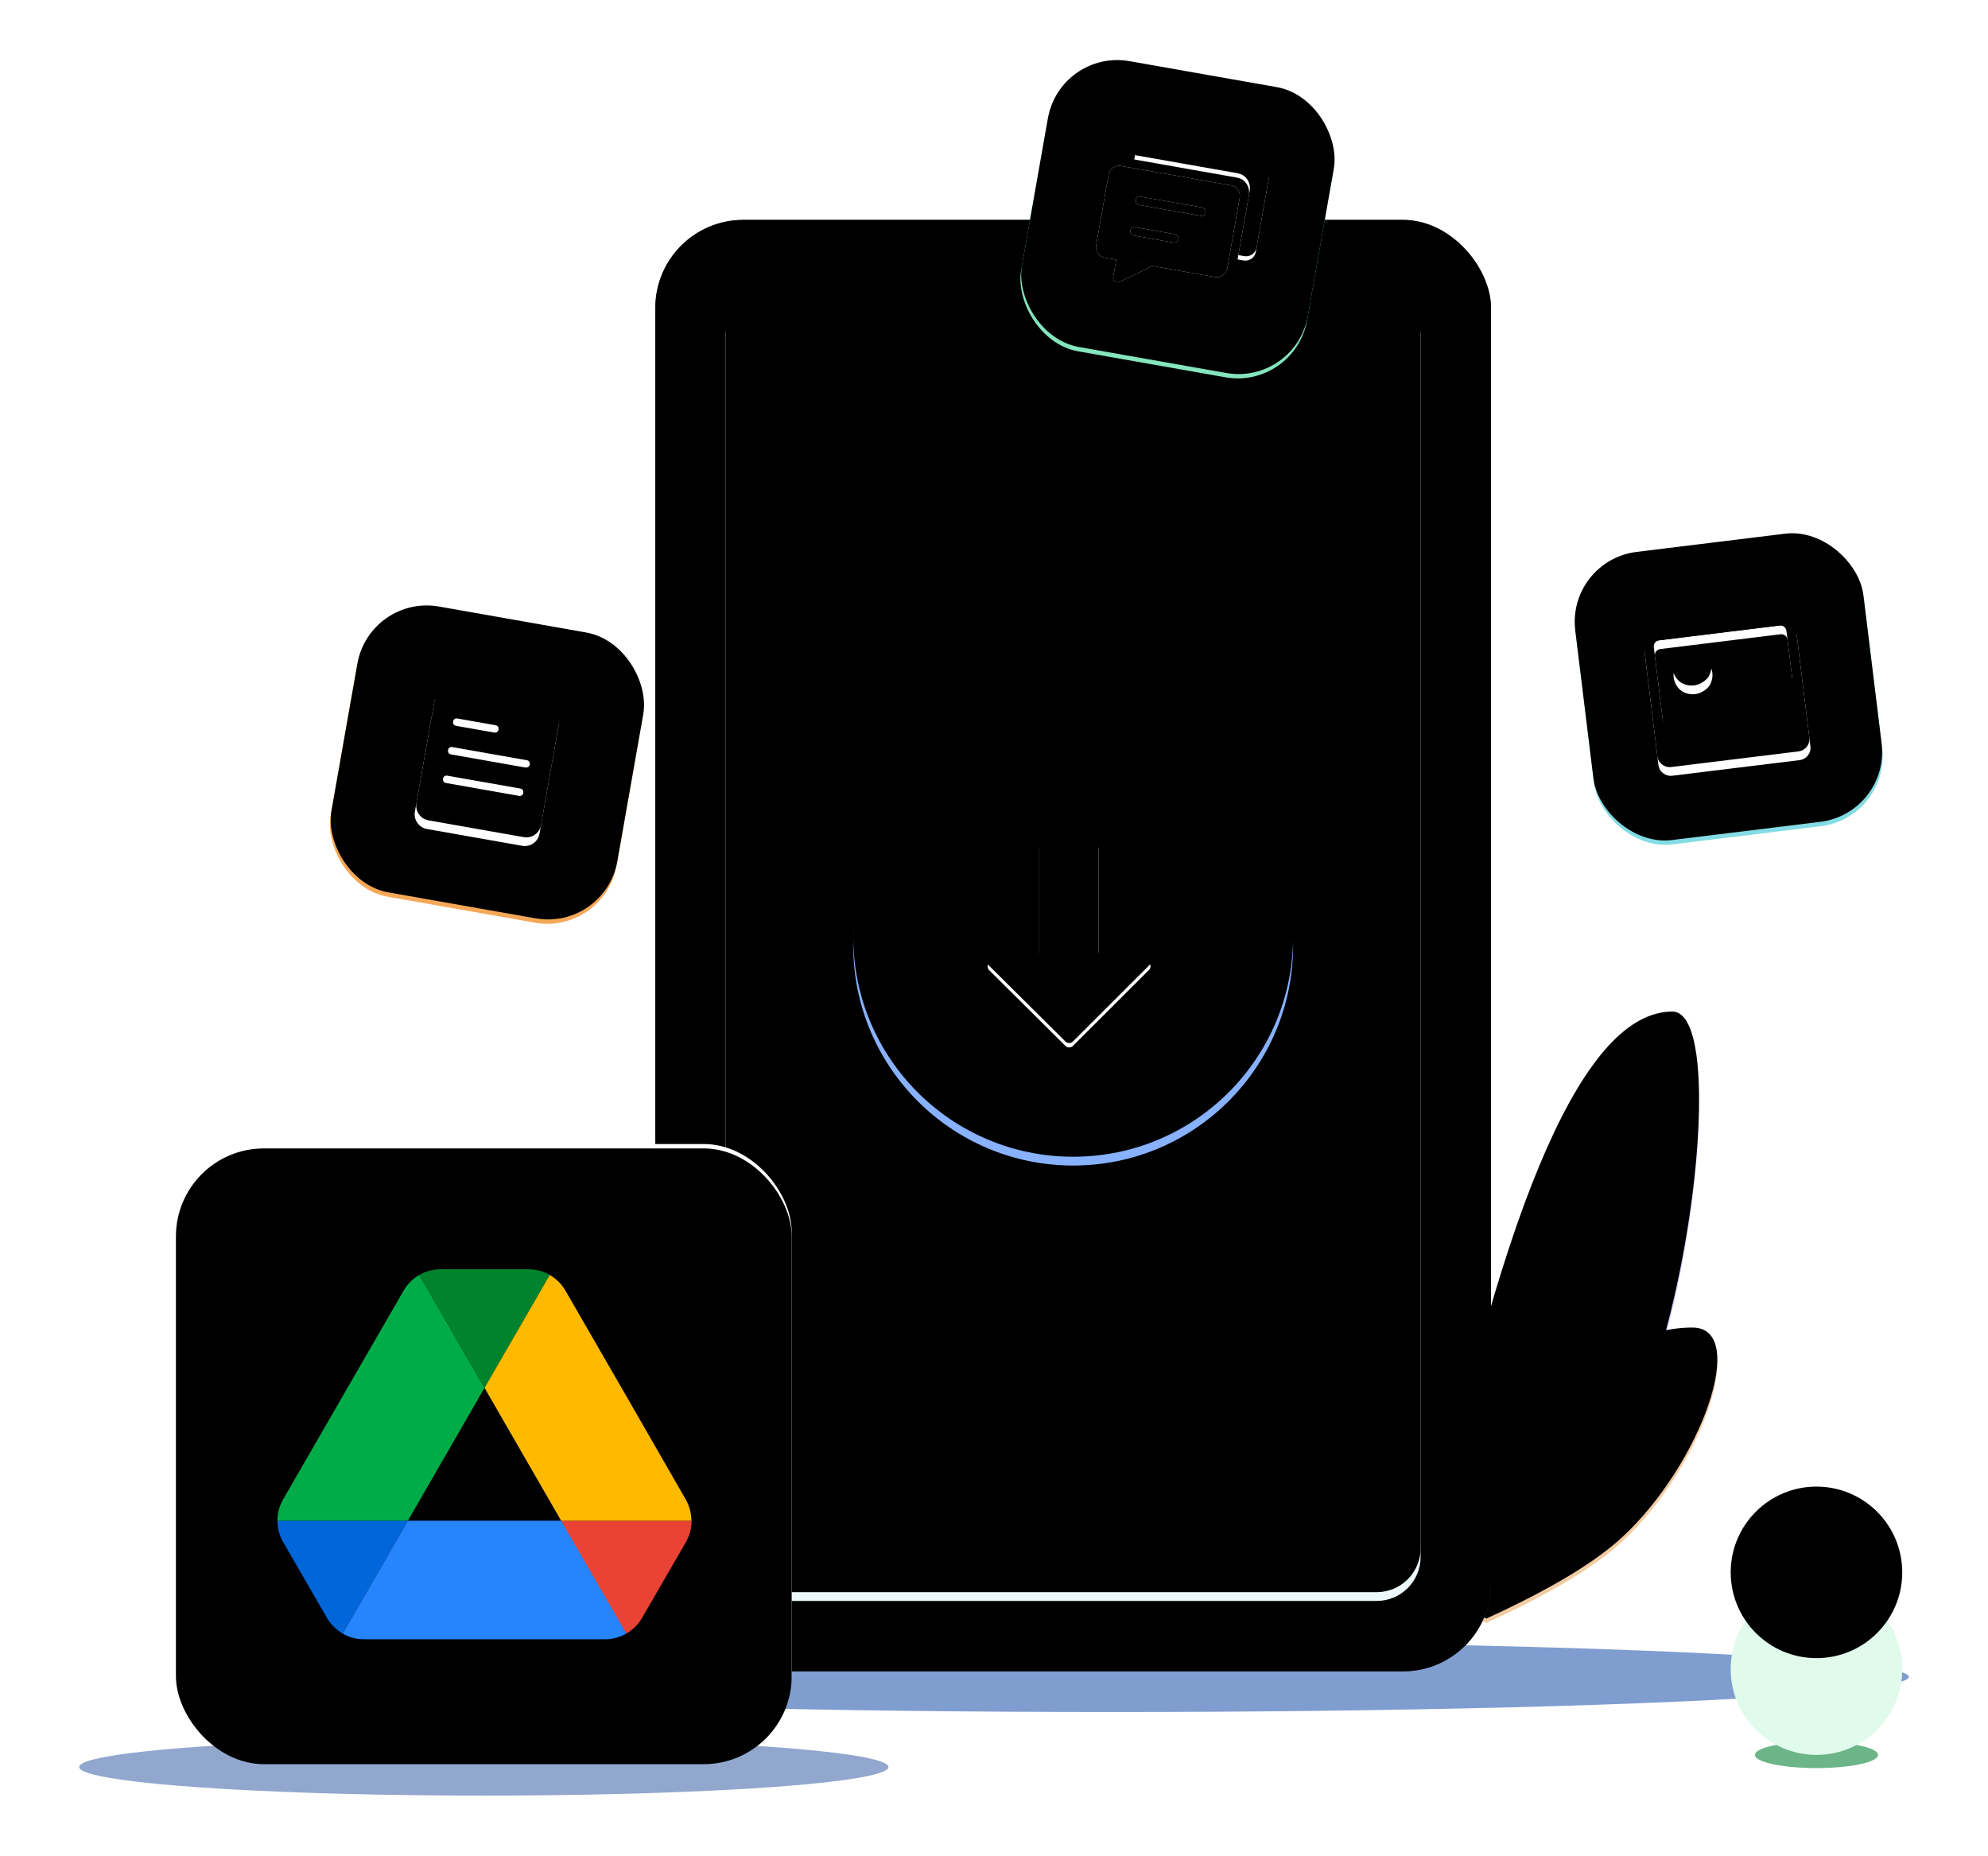
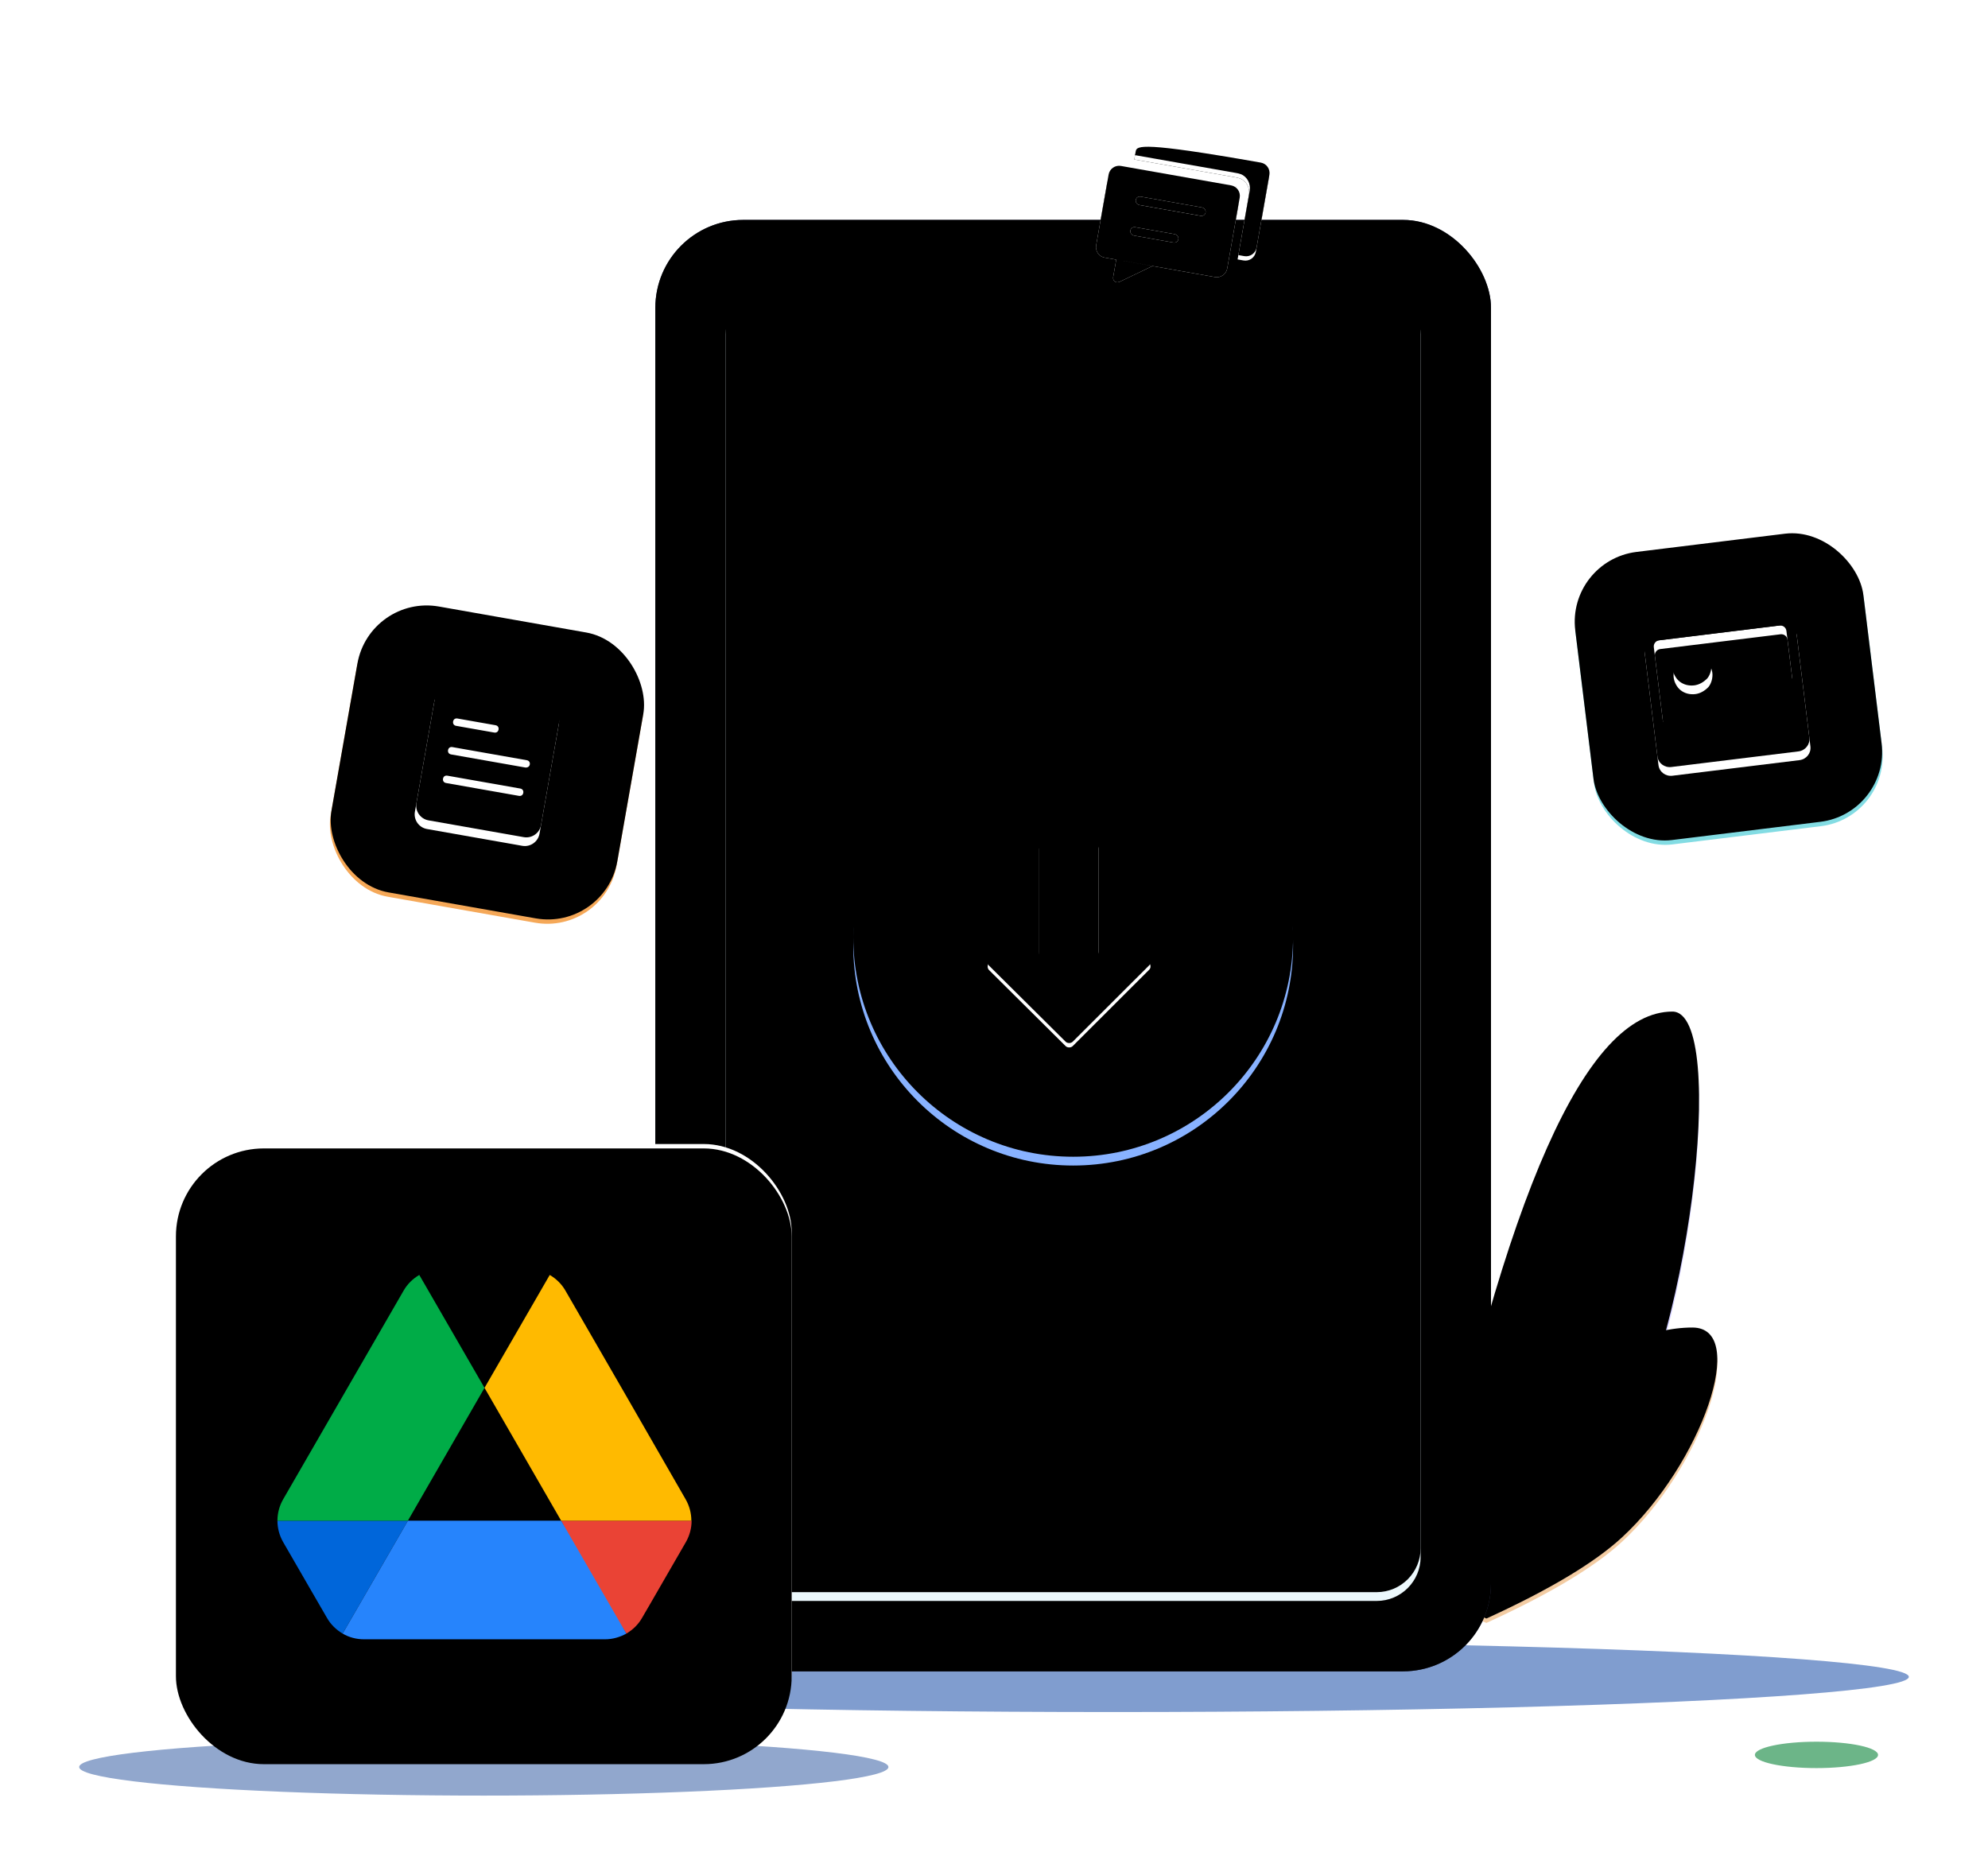
<svg xmlns="http://www.w3.org/2000/svg" xmlns:xlink="http://www.w3.org/1999/xlink" width="452px" height="422px" viewBox="0 0 452 422" version="1.1">
  <title>WatsGo产品页面2023.2.20改版</title>
  <defs>
    <filter x="-6.6%" y="-150.0%" width="113.3%" height="400.0%" filterUnits="objectBoundingBox" id="filter-1">
      <feGaussianBlur stdDeviation="8" in="SourceGraphic" />
    </filter>
    <filter x="-6.5%" y="-92.3%" width="113.0%" height="284.6%" filterUnits="objectBoundingBox" id="filter-2">
      <feGaussianBlur stdDeviation="4" in="SourceGraphic" />
    </filter>
    <path d="M307.171,342.802 C324.231,260.192 342.588,218.887 362.243,218.887 C375.191,218.887 365.998,296.92 347.924,322.629 C341.683,331.506 333.629,341.772 323.763,353.426 L307.171,342.802 Z" id="path-3" />
    <filter x="-27.0%" y="-12.3%" width="154.0%" height="124.5%" filterUnits="objectBoundingBox" id="filter-4">
      <feMorphology radius="1" operator="erode" in="SourceAlpha" result="shadowSpreadInner1" />
      <feGaussianBlur stdDeviation="10" in="shadowSpreadInner1" result="shadowBlurInner1" />
      <feOffset dx="0" dy="5" in="shadowBlurInner1" result="shadowOffsetInner1" />
      <feComposite in="shadowOffsetInner1" in2="SourceAlpha" operator="arithmetic" k2="-1" k3="1" result="shadowInnerInner1" />
      <feColorMatrix values="0 0 0 0 1   0 0 0 0 1   0 0 0 0 1  0 0 0 0.5 0" type="matrix" in="shadowInnerInner1" result="shadowMatrixInner1" />
      <feMorphology radius="4" operator="erode" in="SourceAlpha" result="shadowSpreadInner2" />
      <feGaussianBlur stdDeviation="11.5" in="shadowSpreadInner2" result="shadowBlurInner2" />
      <feOffset dx="0" dy="-6" in="shadowBlurInner2" result="shadowOffsetInner2" />
      <feComposite in="shadowOffsetInner2" in2="SourceAlpha" operator="arithmetic" k2="-1" k3="1" result="shadowInnerInner2" />
      <feColorMatrix values="0 0 0 0 0.505   0 0 0 0 0.466   0 0 0 0 0.894  0 0 0 1 0" type="matrix" in="shadowInnerInner2" result="shadowMatrixInner2" />
      <feMerge>
        <feMergeNode in="shadowMatrixInner1" />
        <feMergeNode in="shadowMatrixInner2" />
      </feMerge>
    </filter>
    <path d="M303.364,350 C325.999,310.482 347.144,290.724 366.798,290.724 C379.746,290.724 368.829,321.797 350.755,338.462 C344.514,344.216 334.247,350.358 319.956,356.887 L303.364,350 Z" id="path-5" />
    <filter x="-23.9%" y="-24.9%" width="147.8%" height="149.9%" filterUnits="objectBoundingBox" id="filter-6">
      <feMorphology radius="1" operator="erode" in="SourceAlpha" result="shadowSpreadInner1" />
      <feGaussianBlur stdDeviation="10" in="shadowSpreadInner1" result="shadowBlurInner1" />
      <feOffset dx="0" dy="5" in="shadowBlurInner1" result="shadowOffsetInner1" />
      <feComposite in="shadowOffsetInner1" in2="SourceAlpha" operator="arithmetic" k2="-1" k3="1" result="shadowInnerInner1" />
      <feColorMatrix values="0 0 0 0 1   0 0 0 0 1   0 0 0 0 1  0 0 0 0.5 0" type="matrix" in="shadowInnerInner1" result="shadowMatrixInner1" />
      <feMorphology radius="4" operator="erode" in="SourceAlpha" result="shadowSpreadInner2" />
      <feGaussianBlur stdDeviation="11.5" in="shadowSpreadInner2" result="shadowBlurInner2" />
      <feOffset dx="0" dy="-6" in="shadowBlurInner2" result="shadowOffsetInner2" />
      <feComposite in="shadowOffsetInner2" in2="SourceAlpha" operator="arithmetic" k2="-1" k3="1" result="shadowInnerInner2" />
      <feColorMatrix values="0 0 0 0 0.928   0 0 0 0 0.615   0 0 0 0 0.316  0 0 0 1 0" type="matrix" in="shadowInnerInner2" result="shadowMatrixInner2" />
      <feMerge>
        <feMergeNode in="shadowMatrixInner1" />
        <feMergeNode in="shadowMatrixInner2" />
      </feMerge>
    </filter>
    <rect id="path-7" x="131" y="37.891" width="190" height="330" rx="20" />
    <filter x="-4.5%" y="-2.6%" width="108.9%" height="105.2%" filterUnits="objectBoundingBox" id="filter-8">
      <feMorphology radius="4" operator="erode" in="SourceAlpha" result="shadowSpreadInner1" />
      <feGaussianBlur stdDeviation="6.5" in="shadowSpreadInner1" result="shadowBlurInner1" />
      <feOffset dx="0" dy="0" in="shadowBlurInner1" result="shadowOffsetInner1" />
      <feComposite in="shadowOffsetInner1" in2="SourceAlpha" operator="arithmetic" k2="-1" k3="1" result="shadowInnerInner1" />
      <feColorMatrix values="0 0 0 0 1   0 0 0 0 1   0 0 0 0 1  0 0 0 0.5 0" type="matrix" in="shadowInnerInner1" />
    </filter>
    <rect id="path-9" x="147" y="53.891" width="158" height="298" rx="10" />
    <filter x="-4.7%" y="-2.5%" width="109.5%" height="105.0%" filterUnits="objectBoundingBox" id="filter-10">
      <feMorphology radius="0.5" operator="dilate" in="SourceAlpha" result="shadowSpreadOuter1" />
      <feOffset dx="0" dy="0" in="shadowSpreadOuter1" result="shadowOffsetOuter1" />
      <feGaussianBlur stdDeviation="2" in="shadowOffsetOuter1" result="shadowBlurOuter1" />
      <feColorMatrix values="0 0 0 0 0.667   0 0 0 0 0.767   0 0 0 0 0.952  0 0 0 1 0" type="matrix" in="shadowBlurOuter1" />
    </filter>
    <filter x="-7.3%" y="-3.9%" width="114.6%" height="107.7%" filterUnits="objectBoundingBox" id="filter-11">
      <feMorphology radius="1" operator="erode" in="SourceAlpha" result="shadowSpreadInner1" />
      <feGaussianBlur stdDeviation="4.5" in="shadowSpreadInner1" result="shadowBlurInner1" />
      <feOffset dx="0" dy="-3" in="shadowBlurInner1" result="shadowOffsetInner1" />
      <feComposite in="shadowOffsetInner1" in2="SourceAlpha" operator="arithmetic" k2="-1" k3="1" result="shadowInnerInner1" />
      <feColorMatrix values="0 0 0 0 0.745   0 0 0 0 0.845   0 0 0 0 1  0 0 0 1 0" type="matrix" in="shadowInnerInner1" result="shadowMatrixInner1" />
      <feMorphology radius="1" operator="erode" in="SourceAlpha" result="shadowSpreadInner2" />
      <feGaussianBlur stdDeviation="1.5" in="shadowSpreadInner2" result="shadowBlurInner2" />
      <feOffset dx="0" dy="1" in="shadowBlurInner2" result="shadowOffsetInner2" />
      <feComposite in="shadowOffsetInner2" in2="SourceAlpha" operator="arithmetic" k2="-1" k3="1" result="shadowInnerInner2" />
      <feColorMatrix values="0 0 0 0 1   0 0 0 0 1   0 0 0 0 1  0 0 0 0.5 0" type="matrix" in="shadowInnerInner2" result="shadowMatrixInner2" />
      <feMerge>
        <feMergeNode in="shadowMatrixInner1" />
        <feMergeNode in="shadowMatrixInner2" />
      </feMerge>
    </filter>
    <rect id="path-12" x="0" y="0" width="66" height="66" rx="16" />
    <filter x="-14.4%" y="-14.4%" width="128.8%" height="128.8%" filterUnits="objectBoundingBox" id="filter-13">
      <feMorphology radius="4" operator="erode" in="SourceAlpha" result="shadowSpreadInner1" />
      <feGaussianBlur stdDeviation="5.5" in="shadowSpreadInner1" result="shadowBlurInner1" />
      <feOffset dx="0" dy="4" in="shadowBlurInner1" result="shadowOffsetInner1" />
      <feComposite in="shadowOffsetInner1" in2="SourceAlpha" operator="arithmetic" k2="-1" k3="1" result="shadowInnerInner1" />
      <feColorMatrix values="0 0 0 0 1   0 0 0 0 1   0 0 0 0 1  0 0 0 0.5 0" type="matrix" in="shadowInnerInner1" result="shadowMatrixInner1" />
      <feMorphology radius="3" operator="erode" in="SourceAlpha" result="shadowSpreadInner2" />
      <feGaussianBlur stdDeviation="5.5" in="shadowSpreadInner2" result="shadowBlurInner2" />
      <feOffset dx="0" dy="-5" in="shadowBlurInner2" result="shadowOffsetInner2" />
      <feComposite in="shadowOffsetInner2" in2="SourceAlpha" operator="arithmetic" k2="-1" k3="1" result="shadowInnerInner2" />
      <feColorMatrix values="0 0 0 0 0.859   0 0 0 0 0.47   0 0 0 0 0.059  0 0 0 1 0" type="matrix" in="shadowInnerInner2" result="shadowMatrixInner2" />
      <feMerge>
        <feMergeNode in="shadowMatrixInner1" />
        <feMergeNode in="shadowMatrixInner2" />
      </feMerge>
    </filter>
    <path d="M31.731,4.76 L9.731,4.76 C7.869,4.76 6.346,6.283 6.346,8.144 L6.346,33.529 C6.346,35.39 7.869,36.913 9.731,36.913 L31.731,36.913 C33.592,36.913 35.115,35.39 35.115,33.529 L35.115,8.144 C35.115,6.283 33.592,4.76 31.731,4.76 Z M12.185,12.967 L20.985,12.967 C21.492,12.967 21.831,13.306 21.831,13.813 C21.831,14.321 21.492,14.66 20.985,14.66 L12.185,14.66 C11.677,14.66 11.338,14.321 11.338,13.813 C11.338,13.306 11.677,12.967 12.185,12.967 Z M29.023,27.86 L12.185,27.86 C11.677,27.86 11.338,27.521 11.338,27.013 C11.338,26.506 11.677,26.167 12.185,26.167 L29.023,26.167 C29.531,26.167 29.869,26.506 29.869,27.013 C29.869,27.521 29.531,27.86 29.023,27.86 L29.023,27.86 Z M29.277,21.26 L12.185,21.26 C11.677,21.26 11.338,20.921 11.338,20.413 C11.338,19.906 11.677,19.567 12.185,19.567 L29.362,19.567 C29.869,19.567 30.208,19.906 30.208,20.413 C30.208,20.921 29.785,21.26 29.277,21.26 L29.277,21.26 Z" id="path-14" />
    <filter x="-34.8%" y="-24.9%" width="169.5%" height="162.2%" filterUnits="objectBoundingBox" id="filter-15">
      <feMorphology radius="1" operator="dilate" in="SourceAlpha" result="shadowSpreadOuter1" />
      <feOffset dx="0" dy="2" in="shadowSpreadOuter1" result="shadowOffsetOuter1" />
      <feGaussianBlur stdDeviation="2" in="shadowOffsetOuter1" result="shadowBlurOuter1" />
      <feColorMatrix values="0 0 0 0 0.859   0 0 0 0 0.471   0 0 0 0 0.059  0 0 0 0.5 0" type="matrix" in="shadowBlurOuter1" />
    </filter>
    <filter x="-33.0%" y="-23.3%" width="166.0%" height="159.1%" filterUnits="objectBoundingBox" id="filter-16">
      <feMorphology radius="1" operator="erode" in="SourceAlpha" result="shadowSpreadInner1" />
      <feGaussianBlur stdDeviation="2" in="shadowSpreadInner1" result="shadowBlurInner1" />
      <feOffset dx="0" dy="-2" in="shadowBlurInner1" result="shadowOffsetInner1" />
      <feComposite in="shadowOffsetInner1" in2="SourceAlpha" operator="arithmetic" k2="-1" k3="1" result="shadowInnerInner1" />
      <feColorMatrix values="0 0 0 0 0.718   0 0 0 0 0.718   0 0 0 0 0.718  0 0 0 0.5 0" type="matrix" in="shadowInnerInner1" />
    </filter>
    <rect id="path-17" x="0" y="0" width="66" height="66" rx="16" />
    <filter x="-14.4%" y="-14.4%" width="128.8%" height="128.8%" filterUnits="objectBoundingBox" id="filter-18">
      <feMorphology radius="4" operator="erode" in="SourceAlpha" result="shadowSpreadInner1" />
      <feGaussianBlur stdDeviation="5.5" in="shadowSpreadInner1" result="shadowBlurInner1" />
      <feOffset dx="0" dy="4" in="shadowBlurInner1" result="shadowOffsetInner1" />
      <feComposite in="shadowOffsetInner1" in2="SourceAlpha" operator="arithmetic" k2="-1" k3="1" result="shadowInnerInner1" />
      <feColorMatrix values="0 0 0 0 1   0 0 0 0 1   0 0 0 0 1  0 0 0 0.5 0" type="matrix" in="shadowInnerInner1" result="shadowMatrixInner1" />
      <feMorphology radius="3" operator="erode" in="SourceAlpha" result="shadowSpreadInner2" />
      <feGaussianBlur stdDeviation="5.5" in="shadowSpreadInner2" result="shadowBlurInner2" />
      <feOffset dx="0" dy="-5" in="shadowBlurInner2" result="shadowOffsetInner2" />
      <feComposite in="shadowOffsetInner2" in2="SourceAlpha" operator="arithmetic" k2="-1" k3="1" result="shadowInnerInner2" />
      <feColorMatrix values="0 0 0 0 0.12   0 0 0 0 0.742   0 0 0 0 0.773  0 0 0 1 0" type="matrix" in="shadowInnerInner2" result="shadowMatrixInner2" />
      <feMerge>
        <feMergeNode in="shadowMatrixInner1" />
        <feMergeNode in="shadowMatrixInner2" />
      </feMerge>
    </filter>
    <filter x="-38.8%" y="-38.8%" width="177.6%" height="177.6%" filterUnits="objectBoundingBox" id="filter-19">
      <feOffset dx="0" dy="2" in="SourceAlpha" result="shadowOffsetOuter1" />
      <feGaussianBlur stdDeviation="3" in="shadowOffsetOuter1" result="shadowBlurOuter1" />
      <feColorMatrix values="0 0 0 0 0.104   0 0 0 0 0.73   0 0 0 0 0.789  0 0 0 1 0" type="matrix" in="shadowBlurOuter1" result="shadowMatrixOuter1" />
      <feMerge>
        <feMergeNode in="shadowMatrixOuter1" />
        <feMergeNode in="SourceGraphic" />
      </feMerge>
    </filter>
    <path d="M6.217,7.167 L33.744,7.167 C34.535,7.167 35.168,7.786 35.168,8.559 L35.168,19.542 C33.744,18.459 31.055,16.758 28.998,16.758 C25.992,16.758 23.303,23.564 19.981,23.564 C17.449,23.409 13.969,20.625 10.014,21.089 C8.432,21.398 6.217,23.873 4.793,25.73 L4.793,8.559 C4.793,7.786 5.426,7.167 6.217,7.167 Z M12.861,18.305 C11.596,18.305 10.488,17.841 9.697,17.067 C8.906,16.294 8.432,15.056 8.432,13.973 C8.432,12.891 8.906,11.653 9.697,10.88 C10.488,10.106 11.596,9.642 12.861,9.642 C13.969,9.642 15.076,10.106 16.025,10.88 C16.816,11.653 17.291,12.891 17.291,13.973 C17.291,15.056 16.816,16.294 16.025,17.067 C15.076,17.841 13.969,18.305 12.861,18.305 Z M34.535,5.156 L5.426,5.156 C3.844,5.156 2.578,6.394 2.578,7.941 L2.578,33.309 C2.578,34.856 3.844,36.094 5.426,36.094 L34.535,36.094 C36.117,36.094 37.383,34.856 37.383,33.309 L37.383,7.941 C37.383,6.394 36.117,5.156 34.535,5.156 Z" id="path-20" />
    <filter x="-10.1%" y="-11.3%" width="120.1%" height="122.6%" filterUnits="objectBoundingBox" id="filter-21">
      <feMorphology radius="1" operator="erode" in="SourceAlpha" result="shadowSpreadInner1" />
      <feGaussianBlur stdDeviation="2" in="shadowSpreadInner1" result="shadowBlurInner1" />
      <feOffset dx="0" dy="-2" in="shadowBlurInner1" result="shadowOffsetInner1" />
      <feComposite in="shadowOffsetInner1" in2="SourceAlpha" operator="arithmetic" k2="-1" k3="1" result="shadowInnerInner1" />
      <feColorMatrix values="0 0 0 0 0.718   0 0 0 0 0.718   0 0 0 0 0.718  0 0 0 0.5 0" type="matrix" in="shadowInnerInner1" />
    </filter>
    <filter x="-21.4%" y="-100.0%" width="142.9%" height="300.0%" filterUnits="objectBoundingBox" id="filter-22">
      <feGaussianBlur stdDeviation="2" in="SourceGraphic" />
    </filter>
-     <circle id="path-23" cx="395" cy="367.391" r="19.5" />
    <filter x="-56.4%" y="-56.4%" width="212.8%" height="212.8%" filterUnits="objectBoundingBox" id="filter-24">
      <feGaussianBlur stdDeviation="11" in="SourceAlpha" result="shadowBlurInner1" />
      <feOffset dx="0" dy="-22" in="shadowBlurInner1" result="shadowOffsetInner1" />
      <feComposite in="shadowOffsetInner1" in2="SourceAlpha" operator="arithmetic" k2="-1" k3="1" result="shadowInnerInner1" />
      <feColorMatrix values="0 0 0 0 0.36   0 0 0 0 0.785   0 0 0 0 0.61  0 0 0 1 0" type="matrix" in="shadowInnerInner1" />
    </filter>
-     <rect id="path-25" x="0" y="0" width="66" height="66" rx="16" />
    <filter x="-14.4%" y="-14.4%" width="128.8%" height="128.8%" filterUnits="objectBoundingBox" id="filter-26">
      <feMorphology radius="4" operator="erode" in="SourceAlpha" result="shadowSpreadInner1" />
      <feGaussianBlur stdDeviation="5.5" in="shadowSpreadInner1" result="shadowBlurInner1" />
      <feOffset dx="0" dy="4" in="shadowBlurInner1" result="shadowOffsetInner1" />
      <feComposite in="shadowOffsetInner1" in2="SourceAlpha" operator="arithmetic" k2="-1" k3="1" result="shadowInnerInner1" />
      <feColorMatrix values="0 0 0 0 1   0 0 0 0 1   0 0 0 0 1  0 0 0 0.5 0" type="matrix" in="shadowInnerInner1" result="shadowMatrixInner1" />
      <feMorphology radius="3" operator="erode" in="SourceAlpha" result="shadowSpreadInner2" />
      <feGaussianBlur stdDeviation="5.5" in="shadowSpreadInner2" result="shadowBlurInner2" />
      <feOffset dx="0" dy="-5" in="shadowBlurInner2" result="shadowOffsetInner2" />
      <feComposite in="shadowOffsetInner2" in2="SourceAlpha" operator="arithmetic" k2="-1" k3="1" result="shadowInnerInner2" />
      <feColorMatrix values="0 0 0 0 0.138   0 0 0 0 0.745   0 0 0 0 0.546  0 0 0 1 0" type="matrix" in="shadowInnerInner2" result="shadowMatrixInner2" />
      <feMerge>
        <feMergeNode in="shadowMatrixInner1" />
        <feMergeNode in="shadowMatrixInner2" />
      </feMerge>
    </filter>
    <path d="M8.505,31.625 L8.505,35.626 C8.505,36.029 8.706,36.331 9.007,36.532 L9.011,36.534 C9.213,36.634 9.312,36.634 9.513,36.634 C9.714,36.634 9.916,36.534 10.117,36.433 L10.121,36.431 L16.863,31.6 L8.473,31.594 C8.481,31.594 8.489,31.597 8.495,31.603 C8.501,31.609 8.505,31.617 8.505,31.625 L8.505,31.625 Z M31.294,10.427 L5.848,10.427 C5.208,10.427 4.595,10.681 4.143,11.134 C3.691,11.586 3.437,12.199 3.438,12.839 L3.438,29.183 C3.438,29.822 3.691,30.435 4.143,30.887 C4.595,31.339 5.208,31.593 5.848,31.593 L31.294,31.593 C32.625,31.593 33.703,30.514 33.703,29.183 L33.703,12.839 C33.704,12.199 33.45,11.586 32.998,11.134 C32.546,10.682 31.933,10.427 31.294,10.427 Z M21.605,24.65 C21.556,25.166 21.167,25.503 20.602,25.503 L11.57,25.503 C10.962,25.503 10.471,25.007 10.526,24.428 C10.574,23.912 10.964,23.575 11.529,23.575 L20.558,23.575 C21.168,23.575 21.658,24.07 21.605,24.65 L21.605,24.65 Z M26.643,17.594 C26.594,18.11 26.205,18.447 25.64,18.447 L11.57,18.447 C10.962,18.447 10.471,17.952 10.526,17.372 C10.574,16.856 10.964,16.519 11.529,16.519 L25.599,16.519 C26.207,16.519 26.697,17.014 26.643,17.594 L26.643,17.594 Z M32.507,10.441 C32.447,10.401 32.4,10.426 32.413,10.453 C32.47,10.469 32.527,10.484 32.583,10.487 L32.507,10.441 Z M32.698,10.461 L32.526,10.461 L32.547,10.461 L32.698,10.461 Z" id="path-27" />
    <filter x="-33.0%" y="-30.5%" width="166.1%" height="176.3%" filterUnits="objectBoundingBox" id="filter-28">
      <feMorphology radius="1" operator="dilate" in="SourceAlpha" result="shadowSpreadOuter1" />
      <feOffset dx="0" dy="2" in="shadowSpreadOuter1" result="shadowOffsetOuter1" />
      <feGaussianBlur stdDeviation="2" in="shadowOffsetOuter1" result="shadowBlurOuter1" />
      <feColorMatrix values="0 0 0 0 0.137   0 0 0 0 0.745   0 0 0 0 0.545  0 0 0 0.5 0" type="matrix" in="shadowBlurOuter1" />
    </filter>
    <filter x="-26.4%" y="-22.9%" width="152.9%" height="161.0%" filterUnits="objectBoundingBox" id="filter-29">
      <feMorphology radius="1" operator="erode" in="SourceAlpha" result="shadowSpreadInner1" />
      <feGaussianBlur stdDeviation="1.5" in="shadowSpreadInner1" result="shadowBlurInner1" />
      <feOffset dx="0" dy="0" in="shadowBlurInner1" result="shadowOffsetInner1" />
      <feComposite in="shadowOffsetInner1" in2="SourceAlpha" operator="arithmetic" k2="-1" k3="1" result="shadowInnerInner1" />
      <feColorMatrix values="0 0 0 0 0.718   0 0 0 0 0.718   0 0 0 0 0.718  0 0 0 0.5 0" type="matrix" in="shadowInnerInner1" />
    </filter>
-     <path d="M37.041,5.156 L10.997,5.156 C9.667,5.156 8.588,6.235 8.588,7.566 L8.588,8.453 L31.841,8.453 C32.248,8.453 32.634,8.453 33.041,8.537 C34.593,8.859 35.662,10.321 35.666,11.872 C35.67,13.086 35.666,14.3 35.666,15.514 L35.666,26.75 L37.041,26.75 C37.68,26.75 38.293,26.496 38.745,26.044 C39.197,25.592 39.451,24.979 39.451,24.34 L39.451,7.566 C39.451,6.235 38.372,5.156 37.041,5.156 L37.041,5.156 Z" id="path-30" />
+     <path d="M37.041,5.156 C9.667,5.156 8.588,6.235 8.588,7.566 L8.588,8.453 L31.841,8.453 C32.248,8.453 32.634,8.453 33.041,8.537 C34.593,8.859 35.662,10.321 35.666,11.872 C35.67,13.086 35.666,14.3 35.666,15.514 L35.666,26.75 L37.041,26.75 C37.68,26.75 38.293,26.496 38.745,26.044 C39.197,25.592 39.451,24.979 39.451,24.34 L39.451,7.566 C39.451,6.235 38.372,5.156 37.041,5.156 L37.041,5.156 Z" id="path-30" />
    <filter x="-29.2%" y="-41.7%" width="158.3%" height="183.4%" filterUnits="objectBoundingBox" id="filter-31">
      <feMorphology radius="1" operator="dilate" in="SourceAlpha" result="shadowSpreadOuter1" />
      <feOffset dx="0" dy="0" in="shadowSpreadOuter1" result="shadowOffsetOuter1" />
      <feGaussianBlur stdDeviation="2" in="shadowOffsetOuter1" result="shadowBlurOuter1" />
      <feColorMatrix values="0 0 0 0 0.137   0 0 0 0 0.745   0 0 0 0 0.545  0 0 0 0.5 0" type="matrix" in="shadowBlurOuter1" />
    </filter>
    <filter x="-24.3%" y="-34.7%" width="148.6%" height="169.5%" filterUnits="objectBoundingBox" id="filter-32">
      <feMorphology radius="1" operator="erode" in="SourceAlpha" result="shadowSpreadInner1" />
      <feGaussianBlur stdDeviation="0.5" in="shadowSpreadInner1" result="shadowBlurInner1" />
      <feOffset dx="0" dy="-1" in="shadowBlurInner1" result="shadowOffsetInner1" />
      <feComposite in="shadowOffsetInner1" in2="SourceAlpha" operator="arithmetic" k2="-1" k3="1" result="shadowInnerInner1" />
      <feColorMatrix values="0 0 0 0 0.718   0 0 0 0 0.718   0 0 0 0 0.718  0 0 0 0.5 0" type="matrix" in="shadowInnerInner1" />
    </filter>
    <circle id="path-33" cx="226" cy="202.891" r="50" />
    <filter x="-7.5%" y="-7.5%" width="115.0%" height="115.0%" filterUnits="objectBoundingBox" id="filter-34">
      <feGaussianBlur stdDeviation="5.5" in="SourceAlpha" result="shadowBlurInner1" />
      <feOffset dx="0" dy="-4" in="shadowBlurInner1" result="shadowOffsetInner1" />
      <feComposite in="shadowOffsetInner1" in2="SourceAlpha" operator="arithmetic" k2="-1" k3="1" result="shadowInnerInner1" />
      <feColorMatrix values="0 0 0 0 0.291   0 0 0 0 0.532   0 0 0 0 0.872  0 0 0 1 0" type="matrix" in="shadowInnerInner1" result="shadowMatrixInner1" />
      <feMorphology radius="1" operator="erode" in="SourceAlpha" result="shadowSpreadInner2" />
      <feGaussianBlur stdDeviation="3" in="shadowSpreadInner2" result="shadowBlurInner2" />
      <feOffset dx="0" dy="2" in="shadowBlurInner2" result="shadowOffsetInner2" />
      <feComposite in="shadowOffsetInner2" in2="SourceAlpha" operator="arithmetic" k2="-1" k3="1" result="shadowInnerInner2" />
      <feColorMatrix values="0 0 0 0 1   0 0 0 0 1   0 0 0 0 1  0 0 0 0.5 0" type="matrix" in="shadowInnerInner2" result="shadowMatrixInner2" />
      <feMerge>
        <feMergeNode in="shadowMatrixInner1" />
        <feMergeNode in="shadowMatrixInner2" />
      </feMerge>
    </filter>
    <path d="M23.291,47.85 L5.882,30.564 C5.182,29.868 5.682,28.577 6.682,28.577 L16.087,28.577 C16.787,28.577 17.288,28.08 17.288,27.384 L17.288,3.044 C17.288,2.349 17.788,1.852 18.488,1.852 L29.594,1.852 C30.294,1.852 30.794,2.349 30.794,3.044 L30.794,27.384 C30.794,28.08 31.294,28.577 31.995,28.577 L41.399,28.577 C42.5,28.577 43,29.868 42.2,30.564 L24.891,47.85 C24.491,48.247 23.691,48.247 23.291,47.85 Z" id="path-35" />
    <filter x="-18.9%" y="-10.8%" width="137.8%" height="130.2%" filterUnits="objectBoundingBox" id="filter-36">
      <feOffset dx="0" dy="2" in="SourceAlpha" result="shadowOffsetOuter1" />
      <feGaussianBlur stdDeviation="2" in="shadowOffsetOuter1" result="shadowBlurOuter1" />
      <feColorMatrix values="0 0 0 0 0.201   0 0 0 0 0.397   0 0 0 0 0.754  0 0 0 1 0" type="matrix" in="shadowBlurOuter1" />
    </filter>
    <filter x="-16.2%" y="-8.6%" width="132.4%" height="125.9%" filterUnits="objectBoundingBox" id="filter-37">
      <feGaussianBlur stdDeviation="1.5" in="SourceAlpha" result="shadowBlurInner1" />
      <feOffset dx="0" dy="-1" in="shadowBlurInner1" result="shadowOffsetInner1" />
      <feComposite in="shadowOffsetInner1" in2="SourceAlpha" operator="arithmetic" k2="-1" k3="1" result="shadowInnerInner1" />
      <feColorMatrix values="0 0 0 0 0.265   0 0 0 0 0.47   0 0 0 0 0.846  0 0 0 1 0" type="matrix" in="shadowInnerInner1" />
    </filter>
    <rect id="path-38" x="22" y="248" width="140" height="140" rx="20" />
    <filter x="-7.5%" y="-7.5%" width="115.0%" height="115.0%" filterUnits="objectBoundingBox" id="filter-39">
      <feMorphology radius="4" operator="erode" in="SourceAlpha" result="shadowSpreadInner1" />
      <feGaussianBlur stdDeviation="5.5" in="shadowSpreadInner1" result="shadowBlurInner1" />
      <feOffset dx="0" dy="6" in="shadowBlurInner1" result="shadowOffsetInner1" />
      <feComposite in="shadowOffsetInner1" in2="SourceAlpha" operator="arithmetic" k2="-1" k3="1" result="shadowInnerInner1" />
      <feColorMatrix values="0 0 0 0 1   0 0 0 0 1   0 0 0 0 1  0 0 0 0.5 0" type="matrix" in="shadowInnerInner1" result="shadowMatrixInner1" />
      <feMorphology radius="3" operator="erode" in="SourceAlpha" result="shadowSpreadInner2" />
      <feGaussianBlur stdDeviation="5.5" in="shadowSpreadInner2" result="shadowBlurInner2" />
      <feOffset dx="0" dy="-5" in="shadowBlurInner2" result="shadowOffsetInner2" />
      <feComposite in="shadowOffsetInner2" in2="SourceAlpha" operator="arithmetic" k2="-1" k3="1" result="shadowInnerInner2" />
      <feColorMatrix values="0 0 0 0 0.844   0 0 0 0 0.903   0 0 0 0 0.972  0 0 0 1 0" type="matrix" in="shadowInnerInner2" result="shadowMatrixInner2" />
      <feMerge>
        <feMergeNode in="shadowMatrixInner1" />
        <feMergeNode in="shadowMatrixInner2" />
      </feMerge>
    </filter>
  </defs>
  <g id="页面-1" stroke="none" stroke-width="1" fill="none" fill-rule="evenodd">
    <g id="WatsGo产品页面2023.2.20改版" transform="translate(-414, -4463)">
      <g id="编组-65" transform="translate(414, 4463)">
        <g id="编组-24" transform="translate(18, 12.109)">
          <ellipse id="椭圆形" fill="#809DCF" filter="url(#filter-1)" cx="235" cy="369.145" rx="181" ry="8" />
          <ellipse id="椭圆形" fill="#91A7CD" filter="url(#filter-2)" cx="92" cy="389.645" rx="92" ry="6.5" />
          <g id="路径-43">
            <use fill="#CECAFF" fill-rule="evenodd" xlink:href="#path-3" />
            <use fill="black" fill-opacity="1" filter="url(#filter-4)" xlink:href="#path-3" />
          </g>
          <g id="路径-43">
            <use fill="#F3CCA3" fill-rule="evenodd" xlink:href="#path-5" />
            <use fill="black" fill-opacity="1" filter="url(#filter-6)" xlink:href="#path-5" />
          </g>
          <g id="矩形">
            <use fill="#393E5F" fill-rule="evenodd" xlink:href="#path-7" />
            <use fill="black" fill-opacity="1" filter="url(#filter-8)" xlink:href="#path-7" />
          </g>
          <g id="矩形">
            <use fill="black" fill-opacity="1" filter="url(#filter-10)" xlink:href="#path-9" />
            <use fill="#ECF8FC" fill-rule="evenodd" xlink:href="#path-9" />
            <use fill="black" fill-opacity="1" filter="url(#filter-11)" xlink:href="#path-9" />
          </g>
          <g id="编组-55" transform="translate(92.634, 162.229) rotate(10) translate(-92.634, -162.229) translate(59.634, 129.229)">
            <g id="矩形">
              <use fill="#F5A858" fill-rule="evenodd" xlink:href="#path-12" />
              <use fill="black" fill-opacity="1" filter="url(#filter-13)" xlink:href="#path-12" />
            </g>
            <g id="文档-(1)" transform="translate(12.375, 12.375)">
              <rect id="矩形" fill-opacity="0" fill="#D8D8D8" x="0" y="0" width="41.25" height="41.25" />
              <g id="形状" fill-rule="nonzero">
                <use fill="black" fill-opacity="1" filter="url(#filter-15)" xlink:href="#path-14" />
                <use fill="#FFFFFF" xlink:href="#path-14" />
                <use fill="black" fill-opacity="1" filter="url(#filter-16)" xlink:href="#path-14" />
              </g>
            </g>
          </g>
          <g id="编组-54" transform="translate(375.105, 145.053) rotate(-7) translate(-375.105, -145.053) translate(342.105, 112.053)">
            <g id="矩形">
              <use fill="#83DCE3" fill-rule="evenodd" xlink:href="#path-17" />
              <use fill="black" fill-opacity="1" filter="url(#filter-18)" xlink:href="#path-17" />
            </g>
            <g id="图片-(2)" filter="url(#filter-19)" transform="translate(12.468, 12.408)">
              <rect id="矩形" fill-opacity="0" fill="#D8D8D8" x="0" y="0" width="41.25" height="41.25" />
              <g id="形状" fill-rule="nonzero">
                <use fill="#FFFFFF" xlink:href="#path-20" />
                <use fill="black" fill-opacity="1" filter="url(#filter-21)" xlink:href="#path-20" />
              </g>
            </g>
          </g>
          <ellipse id="椭圆形" fill="#6CB588" filter="url(#filter-22)" cx="395" cy="386.891" rx="14" ry="3" />
          <g id="椭圆形">
            <use fill="#E0FAEC" fill-rule="evenodd" xlink:href="#path-23" />
            <use fill="black" fill-opacity="1" filter="url(#filter-24)" xlink:href="#path-23" />
          </g>
          <g id="编组-52" transform="translate(249.634, 38.229) rotate(10) translate(-249.634, -38.229) translate(216.634, 5.229)">
            <g id="矩形">
              <use fill="#84E5BE" fill-rule="evenodd" xlink:href="#path-25" />
              <use fill="black" fill-opacity="1" filter="url(#filter-26)" xlink:href="#path-25" />
            </g>
            <g id="对话" transform="translate(12.375, 12.375)">
-               <rect id="矩形" fill-opacity="0" fill="#D8D8D8" x="0" y="0" width="41.25" height="41.25" />
              <g id="形状" fill-rule="nonzero">
                <use fill="black" fill-opacity="1" filter="url(#filter-28)" xlink:href="#path-27" />
                <use fill="#FFFFFF" xlink:href="#path-27" />
                <use fill="black" fill-opacity="1" filter="url(#filter-29)" xlink:href="#path-27" />
              </g>
              <g id="路径" fill-rule="nonzero">
                <use fill="black" fill-opacity="1" filter="url(#filter-31)" xlink:href="#path-30" />
                <use fill="#FFFFFF" xlink:href="#path-30" />
                <use fill="black" fill-opacity="1" filter="url(#filter-32)" xlink:href="#path-30" />
              </g>
            </g>
          </g>
          <g id="椭圆形">
            <use fill="#88B2FF" fill-rule="evenodd" xlink:href="#path-33" />
            <use fill="black" fill-opacity="1" filter="url(#filter-34)" xlink:href="#path-33" />
          </g>
          <g id="下载-文件下载-16-(1)" transform="translate(201, 177.891)">
            <rect id="矩形" fill-opacity="0" fill="#D8D8D8" x="0" y="0" width="50" height="50" />
            <g id="形状" fill-rule="nonzero">
              <use fill="black" fill-opacity="1" filter="url(#filter-36)" xlink:href="#path-35" />
              <use fill="#FFFFFF" xlink:href="#path-35" />
              <use fill="black" fill-opacity="1" filter="url(#filter-37)" xlink:href="#path-35" />
            </g>
          </g>
          <g id="矩形">
            <use fill="#FFFFFF" fill-rule="evenodd" xlink:href="#path-38" />
            <use fill="black" fill-opacity="1" filter="url(#filter-39)" xlink:href="#path-38" />
          </g>
          <g id="Google_Drive_icon_(2020)" transform="translate(44, 270)">
            <rect id="矩形" fill-opacity="0" fill="#D8D8D8" x="0" y="0" width="96" height="96" />
            <path d="M8.198,78.58 L12.351,85.753 C13.213,87.263 14.454,88.449 15.91,89.312 L30.742,63.64 L1.079,63.64 C1.079,65.312 1.51,66.984 2.373,68.494 L8.198,78.58 Z" id="路径" fill="#0066DA" fill-rule="nonzero" />
            <path d="M48.162,33.438 L33.33,7.766 C31.874,8.629 30.634,9.816 29.771,11.326 L2.373,58.787 C1.526,60.264 1.08,61.937 1.079,63.64 L30.742,63.64 L48.162,33.438 Z" id="路径" fill="#00AC47" fill-rule="nonzero" />
            <path d="M80.413,89.312 C81.87,88.449 83.11,87.263 83.973,85.753 L85.699,82.787 L93.951,68.494 C94.813,66.984 95.245,65.312 95.245,63.64 L65.58,63.64 L71.892,76.045 L80.413,89.312 Z" id="路径" fill="#EA4335" fill-rule="nonzero" />
-             <path d="M48.162,33.438 L62.993,7.766 C61.537,6.903 59.865,6.472 58.139,6.472 L38.184,6.472 C36.458,6.472 34.787,6.957 33.33,7.766 L48.162,33.438 Z" id="路径" fill="#00832D" fill-rule="nonzero" />
            <path d="M65.582,63.64 L30.742,63.64 L15.91,89.312 C17.366,90.175 19.038,90.607 20.764,90.607 L75.56,90.607 C77.285,90.607 78.957,90.121 80.413,89.312 L65.582,63.64 Z" id="路径" fill="#2684FC" fill-rule="nonzero" />
            <path d="M80.252,35.056 L66.553,11.326 C65.69,9.816 64.449,8.629 62.993,7.766 L48.162,33.438 L65.582,63.64 L95.191,63.64 C95.191,61.969 94.76,60.297 93.897,58.787 L80.252,35.056 Z" id="路径" fill="#FFBA00" fill-rule="nonzero" />
          </g>
        </g>
      </g>
    </g>
  </g>
</svg>